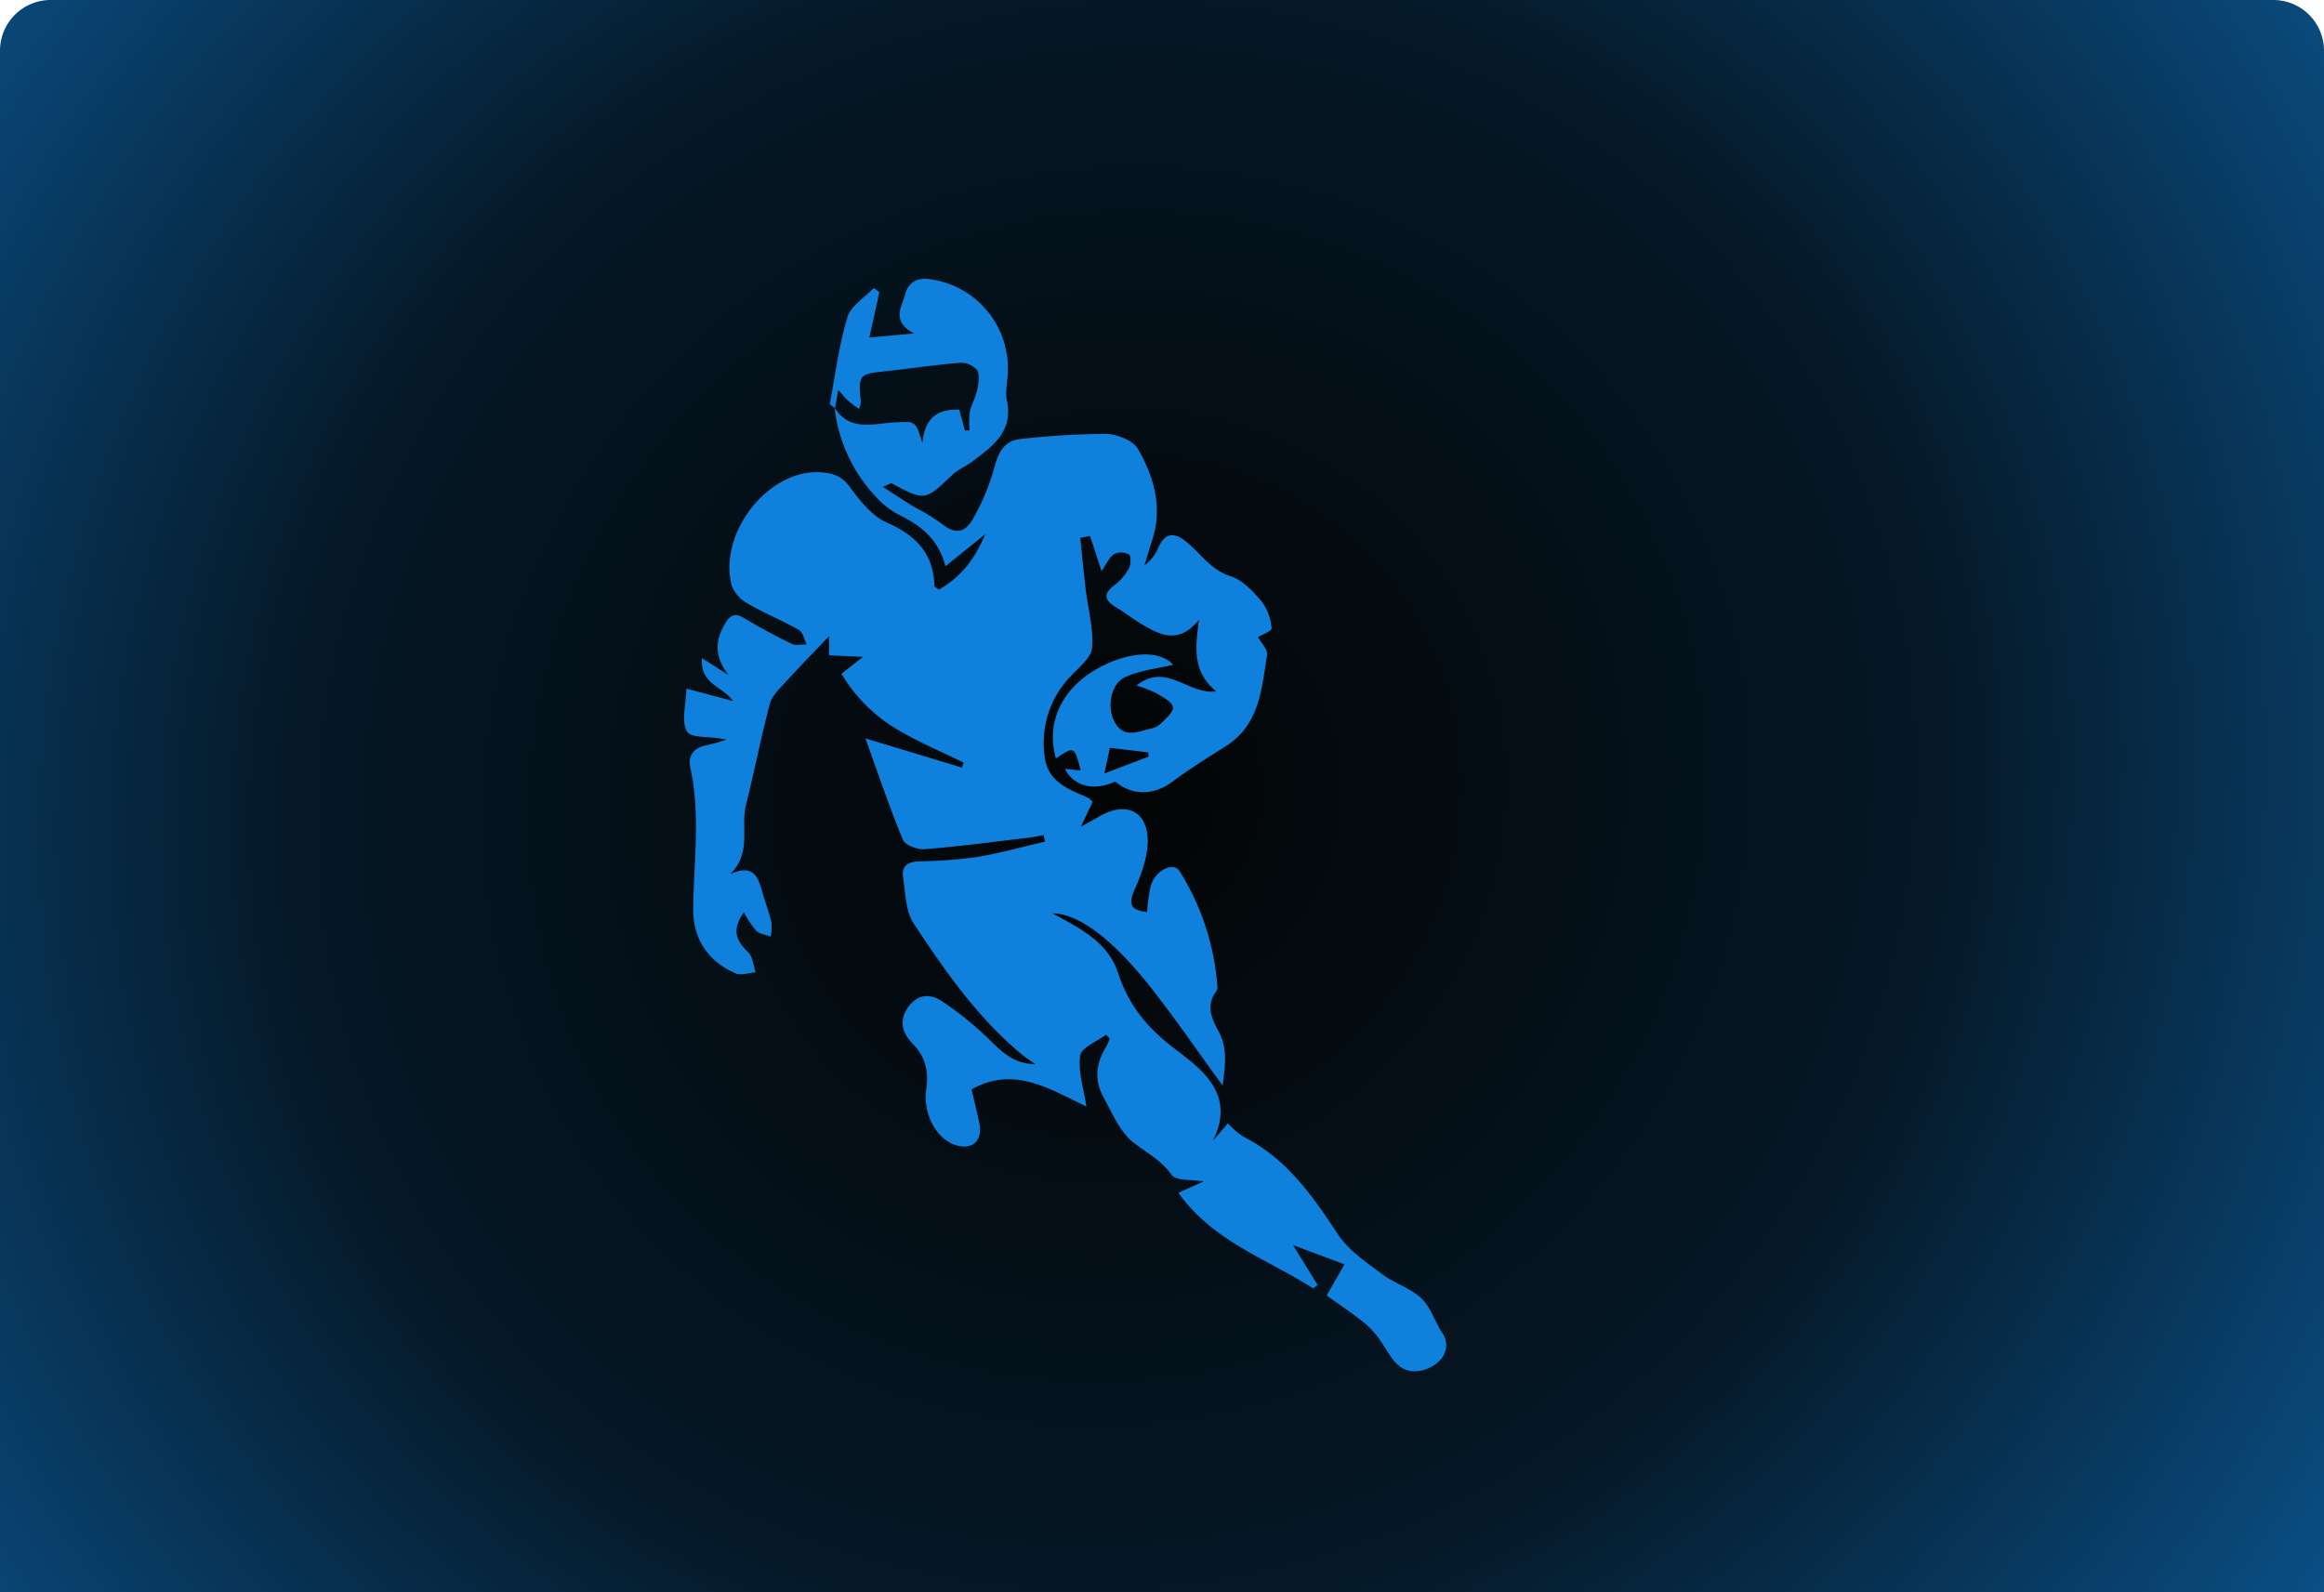
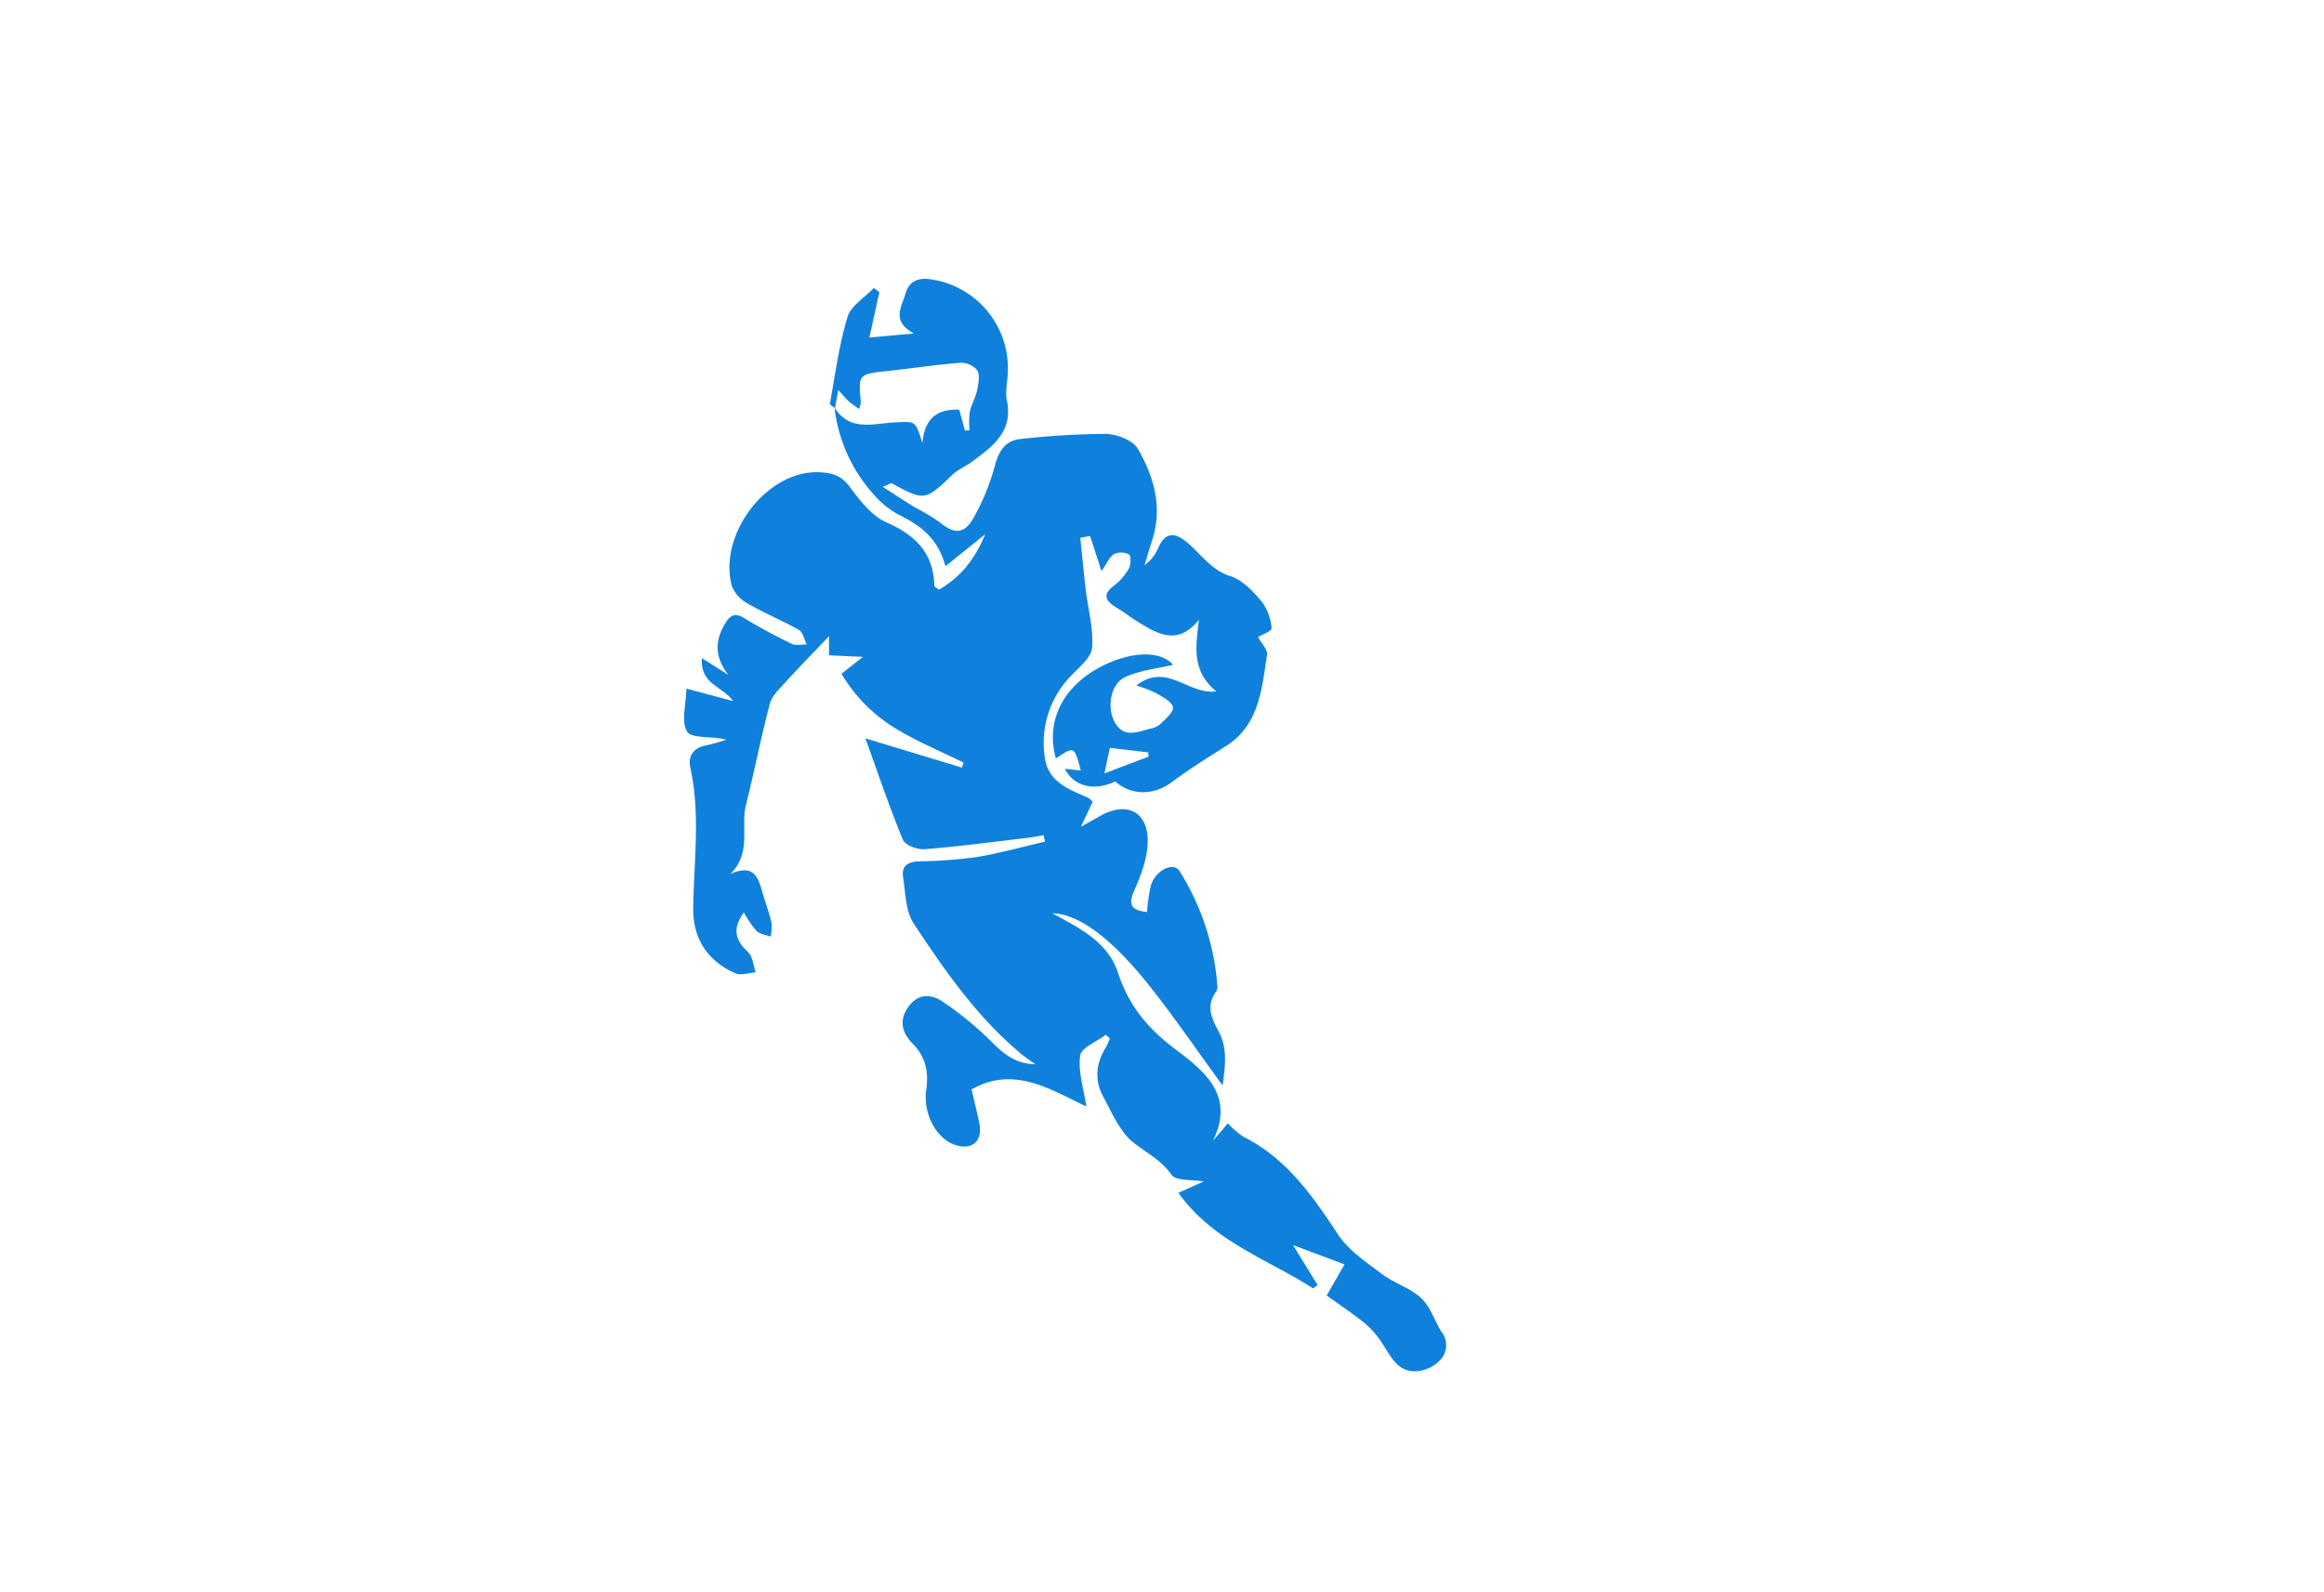
<svg xmlns="http://www.w3.org/2000/svg" width="458.645" height="314.324" viewBox="0 0 458.645 314.324">
  <defs>
    <style>
            .cls-1{fill:url(#radial-gradient)}.cls-2{fill:#0f81dc}
        </style>
    <radialGradient id="radial-gradient" cx=".48" cy=".5" r="1.344" gradientTransform="matrix(.566 -.565 .371 .792 .023 .375)">
      <stop offset="0" stop-color="#030404" />
      <stop offset=".393" stop-color="#051826" />
      <stop offset="1" stop-color="#0f81dc" />
    </radialGradient>
  </defs>
  <g id="Group_2492" data-name="Group 2492" transform="translate(-768.355 -1494)">
    <g id="Group_2488" data-name="Group 2488">
-       <path id="Rectangle_534" d="M10 0h438.645a10 10 0 0 1 10 10v304.324H0V10A10 10 0 0 1 10 0z" class="cls-1" data-name="Rectangle 534" transform="translate(768.355 1494)" />
-     </g>
+       </g>
    <g id="Group_2490" data-name="Group 2490" transform="translate(1176.778 960.682)">
      <path id="Path_7549" d="M196.533 486.837c4-.167 3.988-.477 5.381 4.092.488-5.245 3.219-6.718 7.27-6.609l1.127 4.12.907-.027a18 18 0 0 1 .049-3.629c.305-1.452 1.131-2.795 1.433-4.246.272-1.306.608-2.956.044-3.969a4.16 4.16 0 0 0-3.363-1.494c-4.96.393-9.89 1.155-14.842 1.68-5.129.544-5.307.716-4.77 6.057a5.508 5.508 0 0 1-.343 1.381 25.328 25.328 0 0 1-2.045-1.513c-.626-.57-1.159-1.242-2.073-2.241-.251 1.426-.441 2.517-.64 3.6-.354-.312-1.042-.676-1-.908 1.046-5.718 1.792-11.537 3.462-17.074.675-2.235 3.4-3.851 5.2-5.748l1.1.813-1.977 8.97 8.807-.8c-4.623-2.494-2.35-5.335-1.713-7.777.648-2.488 2.537-3.356 5.153-2.895a17.729 17.729 0 0 1 15.087 18.037c-.023 1.963-.581 4.008-.195 5.87 1.281 6.163-2.832 9.061-6.863 12.067-1.264.943-2.817 1.553-3.935 2.63-5.3 5.1-5.45 5.167-11.935 1.641-.129-.07-.419.155-1.765.7 2.482 1.594 4.348 2.829 6.252 4a42.224 42.224 0 0 1 4.976 2.98c2.783 2.308 4.785 2.454 6.612-.714a44.711 44.711 0 0 0 4.283-10.437c.81-2.955 2.062-5.007 5.166-5.281a158.818 158.818 0 0 1 16.718-1c2.2.039 5.374 1.266 6.352 2.962 3.153 5.472 4.909 11.5 2.833 17.953-.533 1.656-1.02 3.328-1.528 4.991a8.023 8.023 0 0 0 2.723-3.431c1.253-2.912 3.028-3.144 5.378-1.292 2.935 2.314 4.885 5.663 8.9 6.923 2.37.745 4.452 3.023 6.163 5.036a10.1 10.1 0 0 1 1.906 5.23c.061.534-1.962 1.306-2.666 1.743.587 1.11 1.951 2.456 1.774 3.557-1.071 6.672-1.473 13.735-8.107 17.952-3.616 2.3-7.272 4.563-10.7 7.128-3.465 2.6-7.946 2.711-11.145-.141-4.149 1.95-8.136 1.045-9.953-2.5l3.136.334c-1.262-4.827-1.262-4.827-4.89-2.378-2.065-7.071 1.188-13.948 8.464-17.893 6.237-3.381 12.187-3.435 14.646-.591-2.963.711-6.389 1.052-9.371 2.388-2.922 1.308-3.718 5.839-2.237 8.745 1.735 3.4 4.456 2.17 7.037 1.493a4.419 4.419 0 0 0 2.007-.874c1.023-1.042 2.7-2.415 2.535-3.389-.182-1.086-2.033-2.005-3.3-2.765a25.922 25.922 0 0 0-3.9-1.513c6-4.685 10.194 1.9 15.731 1.15-4.965-4.123-3.966-9.006-3.41-14.11-4.174 5.172-8.1 2.8-12 .408-1.462-.9-2.815-1.974-4.286-2.853-2.2-1.315-2.787-2.571-.393-4.372a10.739 10.739 0 0 0 2.859-3.312c.417-.755.466-2.473.021-2.771a3.228 3.228 0 0 0-2.955-.064c-.969.647-1.492 1.961-2.456 3.348l-2.261-6.94-1.934.357c.358 3.429.679 6.862 1.085 10.285.452 3.815 1.553 7.666 1.25 11.409-.16 1.975-2.584 3.871-4.2 5.6a18.924 18.924 0 0 0-5.165 15.86c.6 5.042 4.7 6.468 8.544 8.146a4.8 4.8 0 0 1 .939.819l-2.337 4.924c1.819-1.015 2.841-1.581 3.86-2.156 5.265-2.97 9.518-.765 9.332 5.32-.1 3.169-1.337 6.436-2.647 9.4-1.325 2.995-.416 3.933 2.519 4.269a34.224 34.224 0 0 1 .76-5.254c.923-3.016 4.456-4.73 5.657-2.824a49.629 49.629 0 0 1 7.469 22.782 1.716 1.716 0 0 1-.292 1.053c-2 2.788-.861 5.239.553 7.853 1.726 3.19 1.309 6.577.772 10.639-5.244-7.174-9.715-13.758-14.669-19.957-7.458-9.332-13.893-13.949-18.945-14.047 5.456 2.967 10.969 5.688 12.947 11.7 2.008 6.107 5.335 10.454 10.58 14.552s12.99 8.983 8.155 18.671l2.967-3.46a16.675 16.675 0 0 0 3.063 2.648c8.509 4.268 13.628 11.646 18.685 19.313 2.062 3.126 5.52 5.423 8.6 7.753 2.4 1.815 5.538 2.735 7.733 4.728 1.762 1.6 2.6 4.214 3.963 6.568a4.27 4.27 0 0 1-.2 5.779 7.1 7.1 0 0 1-4.754 2.153c-3.82.138-5.055-3.269-6.858-5.844a17.463 17.463 0 0 0-3.215-3.631c-2.427-1.955-5.032-3.689-7.525-5.488l3.525-6.138-10.163-3.8 4.857 7.886-.9.658c-9-5.8-19.662-9.193-26.578-18.863l4.994-2.25c-2.307-.408-5.475-.056-6.353-1.308-2.056-2.935-4.927-4.325-7.517-6.371-2.7-2.138-4.242-5.878-5.979-9.085-1.771-3.271-1.417-6.624.589-9.79a10.508 10.508 0 0 0 .708-1.691l-.754-.714c-1.782 1.361-4.851 2.541-5.072 4.12-.438 3.138.692 6.493 1.216 10.041-7.086-3.344-14.312-8.132-22.652-3.361.554 2.4 1.086 4.51 1.526 6.642.735 3.564-1.416 5.452-4.832 4.286-3.686-1.258-6.319-6.186-5.641-10.9.5-3.486-.075-6.417-2.681-9.07-2.036-2.072-2.868-4.609-.72-7.427 1.973-2.589 4.487-2.292 6.53-.935a65.274 65.274 0 0 1 9.561 7.794c2.411 2.37 4.669 4.541 8.843 4.635-1.193-.855-1.9-1.3-2.538-1.83-8.833-7.265-15.273-16.569-21.48-25.968-1.615-2.445-1.586-6.035-2.085-9.135-.347-2.158.925-3.028 3.046-3.119a96.162 96.162 0 0 0 11.377-.827c4.571-.746 9.057-2.02 13.581-3.065l-.273-1.27c-1.032.174-2.06.393-3.1.514-6.794.8-13.581 1.711-20.4 2.252-1.413.113-3.823-.8-4.266-1.871-2.645-6.385-4.847-12.952-7.4-20.011l19.067 5.773.3-.989c-4.454-2.2-9.079-4.117-13.316-6.676a31.316 31.316 0 0 1-10.772-10.856l4.232-3.338-6.692-.307v-3.768c-3.13 3.291-6.014 6.232-8.784 9.278-1.126 1.237-2.508 2.568-2.905 4.084-1.73 6.6-3.042 13.316-4.7 19.939-1.095 4.37 1.2 9.392-3.084 13.639 4.865-2.188 5.571.966 6.432 3.953.54 1.874 1.242 3.707 1.672 5.6a10.27 10.27 0 0 1-.136 2.8c-.961-.359-2.142-.484-2.83-1.133a20.832 20.832 0 0 1-2.479-3.649c-2.476 3.5-1.482 5.643.87 7.876.917.871 1 2.616 1.47 3.963-1.345.091-2.9.672-4 .191-5.464-2.405-8.386-6.83-8.323-12.75.1-9.3 1.466-18.6-.577-27.87-.519-2.356.714-3.976 3.283-4.414a34.991 34.991 0 0 0 3.816-1.083c-2.832-.765-6.792-.17-7.7-1.564-1.261-1.935-.231-5.363-.175-8.519l9.2 2.45c-2.074-2.976-6.469-3.211-6.137-8.468l5.226 3.32c-2.646-3.443-2.758-6.631-.643-10.144 1.029-1.709 1.952-2.18 3.8-1.056 3.027 1.843 6.17 3.51 9.354 5.067.808.395 1.957.094 2.95.113-.5-.981-.743-2.411-1.542-2.866-3.294-1.875-6.839-3.31-10.114-5.214a6.852 6.852 0 0 1-3.15-3.545c-2.678-10.42 7.267-23.035 17.569-22.354 2.555.169 4.174.763 5.77 2.925 1.975 2.676 4.319 5.683 7.2 6.957 5.76 2.543 9.311 6.069 9.454 12.538 0 .154.343.3.892.748 4.091-2.352 7.009-5.746 9.137-10.942l-7.838 6.319c-1.532-5.79-5.244-8.2-9.423-10.292a16.962 16.962 0 0 1-4.509-3.633 30.705 30.705 0 0 1-7.956-17.41c3.015 4.883 7.786 3.103 11.955 2.93zm50.036 65.983l-.1-.843-7.556-.893-1.068 5.05z" class="cls-2" data-name="Path 7549" transform="translate(-428.304 129.857)" />
    </g>
  </g>
</svg>